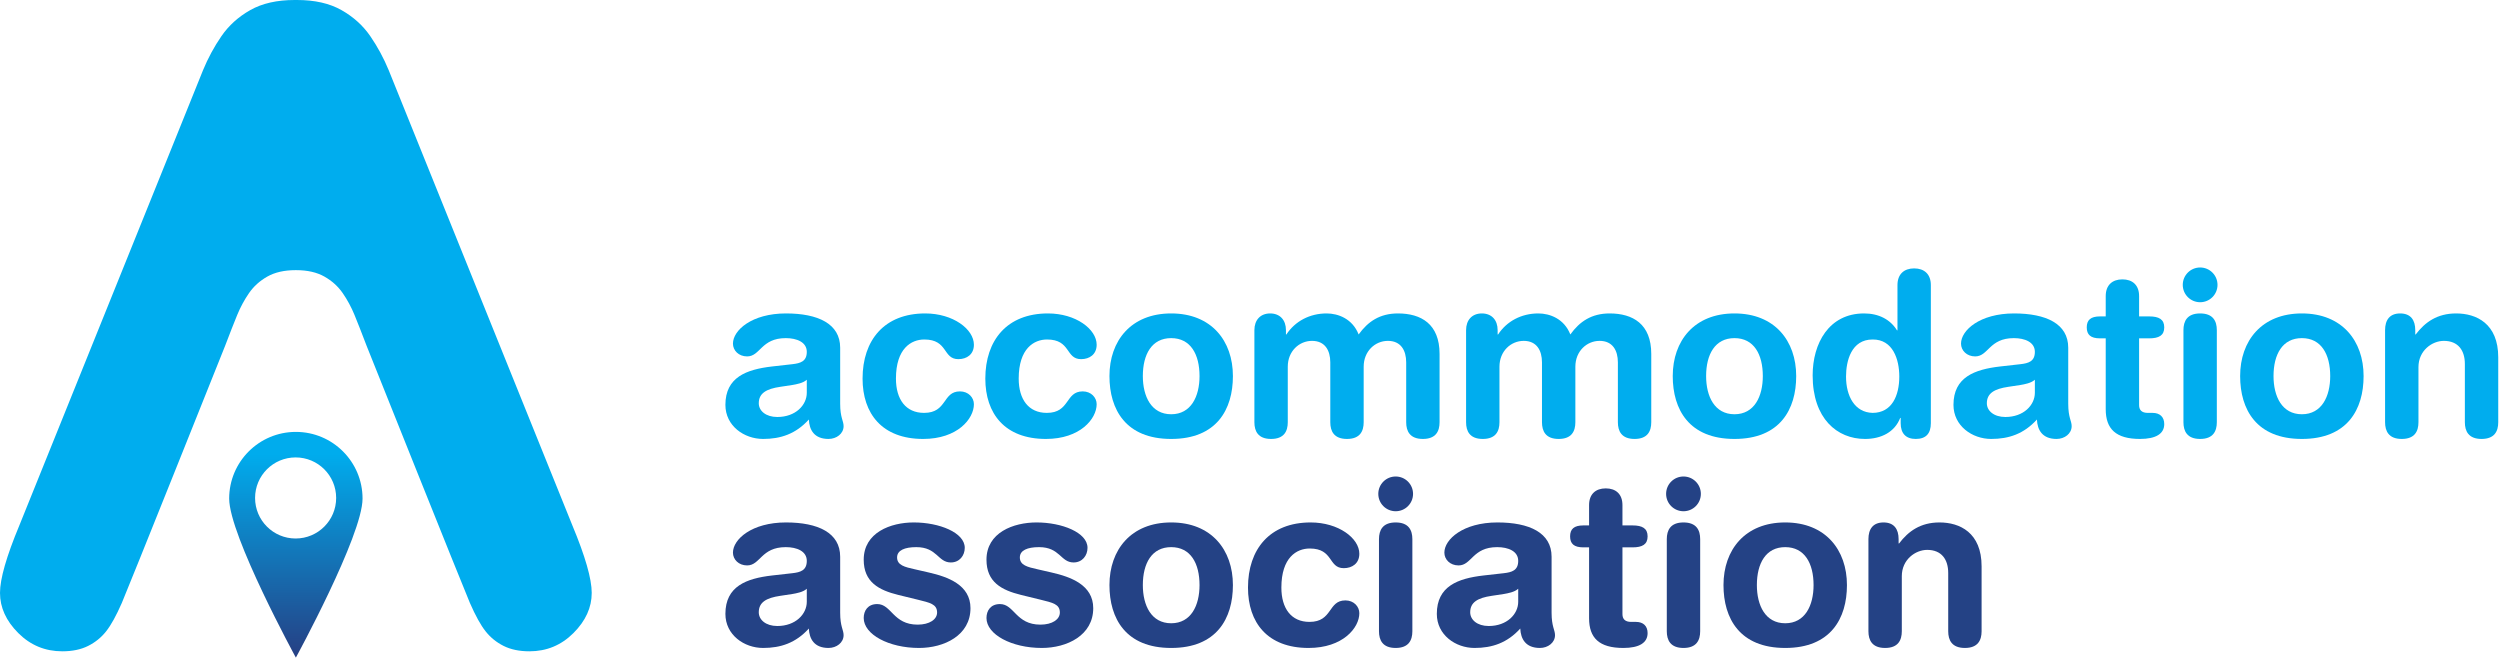
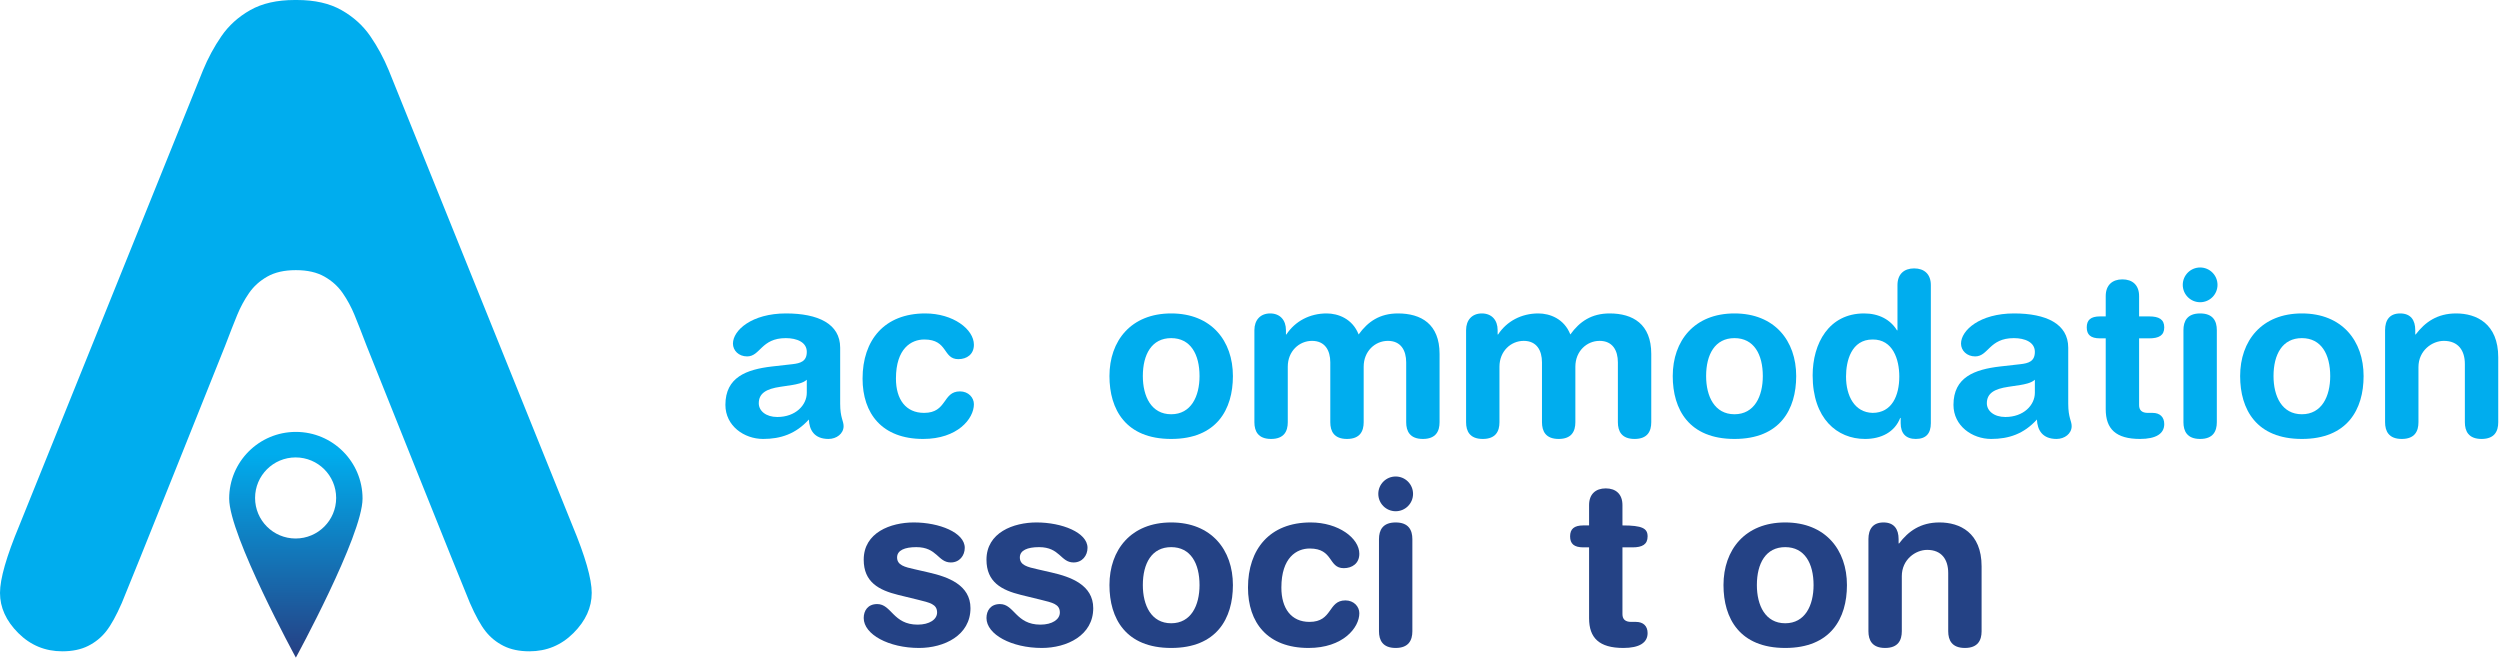
<svg xmlns="http://www.w3.org/2000/svg" width="100%" height="100%" viewBox="0 0 866 228" version="1.1" xml:space="preserve" style="fill-rule:evenodd;clip-rule:evenodd;stroke-linejoin:round;stroke-miterlimit:2;">
  <g transform="matrix(1,0,0,1,0,-0.202)">
    <path d="M279.473,131.741C278.206,132.928 275.83,133.324 274.483,133.561L270.286,134.195C265.456,134.908 262.841,136.413 262.841,139.897C262.841,142.511 265.297,144.648 269.257,144.648C275.592,144.648 279.473,140.531 279.473,136.254L279.473,131.741ZM291.035,140.056C291.035,144.887 292.222,145.996 292.222,147.816C292.222,150.431 289.767,152.252 286.995,152.252C282.007,152.252 280.344,149.084 280.185,145.519C275.671,150.509 270.445,152.252 264.346,152.252C257.773,152.252 251.28,147.738 251.28,140.451C251.28,130.871 258.566,128.178 267.435,127.148L274.483,126.355C277.255,126.039 279.473,125.406 279.473,122.08C279.473,118.754 276.067,117.329 272.187,117.329C263.634,117.329 263.396,123.663 258.803,123.663C255.874,123.663 253.893,121.604 253.893,119.228C253.893,114.636 260.387,108.775 272.266,108.775C283.353,108.775 291.035,112.339 291.035,120.655L291.035,140.056Z" style="fill:rgb(0,173,238);fill-rule:nonzero;" />
  </g>
  <g transform="matrix(1,0,0,1,0,-0.202)">
    <path d="M320.492,108.775C330.153,108.775 337.36,114.24 337.36,119.625C337.36,122.951 334.905,124.613 331.975,124.613C326.51,124.613 328.49,117.804 320.174,117.804C315.661,117.804 310.355,120.892 310.355,131.346C310.355,138.551 313.76,143.224 320.096,143.224C328.173,143.224 326.43,135.779 332.529,135.779C335.459,135.779 337.36,137.918 337.36,140.214C337.36,145.282 331.658,152.252 319.78,152.252C305.524,152.252 298.793,143.461 298.793,131.346C298.793,118.041 306.317,108.775 320.492,108.775Z" style="fill:rgb(0,173,238);fill-rule:nonzero;" />
  </g>
  <g transform="matrix(1,0,0,1,0,-0.202)">
-     <path d="M363.014,108.775C372.676,108.775 379.883,114.24 379.883,119.625C379.883,122.951 377.428,124.613 374.498,124.613C369.034,124.613 371.013,117.804 362.698,117.804C358.183,117.804 352.879,120.892 352.879,131.346C352.879,138.551 356.284,143.224 362.62,143.224C370.696,143.224 368.954,135.779 375.052,135.779C377.982,135.779 379.883,137.918 379.883,140.214C379.883,145.282 374.181,152.252 362.302,152.252C348.048,152.252 341.316,143.461 341.316,131.346C341.316,118.041 348.84,108.775 363.014,108.775Z" style="fill:rgb(0,173,238);fill-rule:nonzero;" />
-   </g>
+     </g>
  <g transform="matrix(1,0,0,1,0,-0.202)">
    <path d="M405.698,143.698C412.588,143.698 415.518,137.521 415.518,130.474C415.518,122.951 412.429,117.329 405.698,117.329C398.966,117.329 395.879,122.951 395.879,130.474C395.879,137.521 398.808,143.698 405.698,143.698ZM405.698,108.775C419.635,108.775 427.08,118.278 427.08,130.474C427.08,142.036 421.458,152.252 405.698,152.252C389.939,152.252 384.315,142.036 384.315,130.474C384.315,118.278 391.759,108.775 405.698,108.775Z" style="fill:rgb(0,173,238);fill-rule:nonzero;" />
  </g>
  <g transform="matrix(1,0,0,1,0,-0.202)">
    <path d="M434.522,114.557C434.522,111.072 436.582,108.775 439.986,108.775C443.391,108.775 445.451,111.072 445.451,114.557L445.451,116.061L445.608,116.061C448.618,111.468 453.686,108.775 459.548,108.775C463.506,108.775 468.496,110.597 470.633,116.061C473.881,111.547 477.999,108.775 484.255,108.775C492.253,108.775 498.667,112.418 498.667,122.792L498.667,146.471C498.667,149.559 497.401,152.252 492.886,152.252C488.373,152.252 487.105,149.559 487.105,146.471L487.105,125.723C487.105,121.604 485.284,118.278 480.769,118.278C476.335,118.278 472.377,121.843 472.377,127.226L472.377,146.471C472.377,149.559 471.109,152.252 466.594,152.252C462.081,152.252 460.813,149.559 460.813,146.471L460.813,125.723C460.813,121.604 458.993,118.278 454.479,118.278C450.045,118.278 446.085,121.843 446.085,127.226L446.085,146.471C446.085,149.559 444.817,152.252 440.302,152.252C435.789,152.252 434.522,149.559 434.522,146.471L434.522,114.557Z" style="fill:rgb(0,173,238);fill-rule:nonzero;" />
  </g>
  <g transform="matrix(1,0,0,1,0,-0.202)">
    <path d="M507.852,114.557C507.852,111.072 509.911,108.775 513.315,108.775C516.721,108.775 518.78,111.072 518.78,114.557L518.78,116.061L518.938,116.061C521.947,111.468 527.015,108.775 532.877,108.775C536.836,108.775 541.825,110.597 543.963,116.061C547.211,111.547 551.328,108.775 557.585,108.775C565.583,108.775 571.997,112.418 571.997,122.792L571.997,146.471C571.997,149.559 570.73,152.252 566.216,152.252C561.702,152.252 560.434,149.559 560.434,146.471L560.434,125.723C560.434,121.604 558.613,118.278 554.099,118.278C549.665,118.278 545.706,121.843 545.706,127.226L545.706,146.471C545.706,149.559 544.438,152.252 539.924,152.252C535.41,152.252 534.142,149.559 534.142,146.471L534.142,125.723C534.142,121.604 532.322,118.278 527.808,118.278C523.374,118.278 519.414,121.843 519.414,127.226L519.414,146.471C519.414,149.559 518.146,152.252 513.633,152.252C509.118,152.252 507.852,149.559 507.852,146.471L507.852,114.557Z" style="fill:rgb(0,173,238);fill-rule:nonzero;" />
  </g>
  <g transform="matrix(1,0,0,1,0,-0.202)">
    <path d="M600.821,143.698C607.711,143.698 610.64,137.521 610.64,130.474C610.64,122.951 607.551,117.329 600.821,117.329C594.089,117.329 591.001,122.951 591.001,130.474C591.001,137.521 593.931,143.698 600.821,143.698ZM600.821,108.775C614.758,108.775 622.202,118.278 622.202,130.474C622.202,142.036 616.58,152.252 600.821,152.252C585.061,152.252 579.438,142.036 579.438,130.474C579.438,118.278 586.882,108.775 600.821,108.775Z" style="fill:rgb(0,173,238);fill-rule:nonzero;" />
  </g>
  <g transform="matrix(1,0,0,1,0,-0.202)">
    <path d="M648.651,143.224C655.382,143.224 657.917,137.205 657.917,130.634C657.917,124.693 655.699,117.723 648.651,117.804C641.286,117.804 639.465,125.247 639.465,130.634C639.465,137.442 642.474,143.064 648.651,143.224ZM668.844,146.787C668.844,150.35 667.182,152.252 663.619,152.252C660.213,152.252 658.391,150.35 658.391,146.787L658.391,144.966L658.233,144.966C656.332,149.876 651.66,152.252 646.038,152.252C636.376,152.252 627.902,145.203 627.902,130.236C627.902,119.15 633.525,108.775 645.721,108.775C650.868,108.775 654.828,110.913 657.124,114.636L657.283,114.636L657.283,98.955C657.283,95.155 659.579,93.175 663.063,93.175C666.549,93.175 668.844,95.155 668.844,98.955L668.844,146.787Z" style="fill:rgb(0,173,238);fill-rule:nonzero;" />
  </g>
  <g transform="matrix(1,0,0,1,0,-0.202)">
    <path d="M704.876,131.741C703.608,132.928 701.232,133.324 699.885,133.561L695.688,134.195C690.858,134.908 688.244,136.413 688.244,139.897C688.244,142.511 690.699,144.648 694.659,144.648C700.995,144.648 704.876,140.531 704.876,136.254L704.876,131.741ZM716.437,140.056C716.437,144.887 717.625,145.996 717.625,147.816C717.625,150.431 715.17,152.252 712.398,152.252C707.409,152.252 705.747,149.084 705.588,145.519C701.073,150.509 695.847,152.252 689.749,152.252C683.175,152.252 676.682,147.738 676.682,140.451C676.682,130.871 683.968,128.178 692.838,127.148L699.885,126.355C702.658,126.039 704.876,125.406 704.876,122.08C704.876,118.754 701.469,117.329 697.59,117.329C689.037,117.329 688.799,123.663 684.206,123.663C681.276,123.663 679.296,121.604 679.296,119.228C679.296,114.636 685.79,108.775 697.669,108.775C708.756,108.775 716.437,112.339 716.437,120.655L716.437,140.056Z" style="fill:rgb(0,173,238);fill-rule:nonzero;" />
  </g>
  <g transform="matrix(1,0,0,1,0,-0.202)">
    <path d="M729.422,117.407L727.442,117.407C724.196,117.407 722.85,116.14 722.85,113.606C722.85,111.072 724.196,109.805 727.442,109.805L729.422,109.805L729.422,102.758C729.422,98.955 731.719,96.976 735.203,96.976C738.687,96.976 740.985,98.955 740.985,102.758L740.985,109.805L744.468,109.805C747.875,109.805 749.695,110.834 749.695,113.606C749.695,116.378 747.875,117.407 744.468,117.407L740.985,117.407L740.985,140.531C740.985,142.273 741.935,143.224 743.994,143.224L745.657,143.224C748.191,143.224 749.695,144.648 749.695,147.104C749.695,150.431 746.844,152.252 741.301,152.252C732.907,152.252 729.422,148.766 729.422,141.956L729.422,117.407Z" style="fill:rgb(0,173,238);fill-rule:nonzero;" />
  </g>
  <g transform="matrix(1,0,0,1,0,-0.202)">
    <path d="M756.345,114.557C756.345,111.468 757.612,108.775 762.127,108.775C766.64,108.775 767.908,111.468 767.908,114.557L767.908,146.471C767.908,149.559 766.64,152.252 762.127,152.252C757.612,152.252 756.345,149.559 756.345,146.471L756.345,114.557ZM762.127,92.859C765.453,92.859 768.145,95.551 768.145,98.877C768.145,102.202 765.453,104.894 762.127,104.894C758.8,104.894 756.108,102.202 756.108,98.877C756.108,95.551 758.8,92.859 762.127,92.859Z" style="fill:rgb(0,173,238);fill-rule:nonzero;" />
  </g>
  <g transform="matrix(1,0,0,1,0,-0.202)">
    <path d="M797.367,143.698C804.257,143.698 807.187,137.521 807.187,130.474C807.187,122.951 804.098,117.329 797.367,117.329C790.635,117.329 787.548,122.951 787.548,130.474C787.548,137.521 790.477,143.698 797.367,143.698ZM797.367,108.775C811.304,108.775 818.749,118.278 818.749,130.474C818.749,142.036 813.127,152.252 797.367,152.252C781.608,152.252 775.984,142.036 775.984,130.474C775.984,118.278 783.428,108.775 797.367,108.775Z" style="fill:rgb(0,173,238);fill-rule:nonzero;" />
  </g>
  <g transform="matrix(1,0,0,1,0,-0.202)">
    <path d="M826.191,114.557C826.191,111.072 827.774,108.775 831.418,108.775C835.06,108.775 836.645,111.072 836.645,114.557L836.645,116.061L836.802,116.061C840.049,111.784 844.247,108.775 850.82,108.775C857.789,108.775 865.391,112.261 865.391,123.98L865.391,146.471C865.391,149.559 864.124,152.252 859.609,152.252C855.096,152.252 853.829,149.559 853.829,146.471L853.829,126.277C853.829,121.604 851.533,118.278 846.543,118.278C842.505,118.278 837.754,121.604 837.754,127.386L837.754,146.471C837.754,149.559 836.486,152.252 831.971,152.252C827.458,152.252 826.191,149.559 826.191,146.471L826.191,114.557Z" style="fill:rgb(0,173,238);fill-rule:nonzero;" />
  </g>
  <g transform="matrix(1,0,0,1,0,-0.202)">
-     <path d="M279.473,204.142C278.206,205.33 275.83,205.726 274.483,205.964L270.286,206.598C265.456,207.31 262.841,208.815 262.841,212.3C262.841,214.912 265.297,217.051 269.257,217.051C275.592,217.051 279.473,212.933 279.473,208.656L279.473,204.142ZM291.035,212.457C291.035,217.288 292.222,218.397 292.222,220.218C292.222,222.832 289.767,224.654 286.995,224.654C282.007,224.654 280.344,221.485 280.185,217.922C275.671,222.911 270.445,224.654 264.346,224.654C257.773,224.654 251.28,220.14 251.28,212.853C251.28,203.271 258.566,200.579 267.435,199.55L274.483,198.757C277.255,198.44 279.473,197.807 279.473,194.481C279.473,191.155 276.067,189.73 272.187,189.73C263.634,189.73 263.396,196.064 258.803,196.064C255.874,196.064 253.893,194.006 253.893,191.63C253.893,187.037 260.387,181.177 272.266,181.177C283.353,181.177 291.035,184.74 291.035,193.057L291.035,212.457Z" style="fill:rgb(36,66,133);fill-rule:nonzero;" />
-   </g>
+     </g>
  <g transform="matrix(1,0,0,1,0,-0.202)">
    <path d="M316.533,181.177C325.322,181.177 334.192,184.662 334.192,189.968C334.192,192.66 332.37,195.036 329.362,195.036C324.847,195.036 324.689,189.73 317.404,189.73C313.364,189.73 310.752,190.839 310.752,193.294C310.752,195.986 313.364,196.62 316.927,197.411L321.758,198.519C328.332,200.024 336.173,202.797 336.173,210.874C336.173,220.298 327.064,224.654 318.353,224.654C307.9,224.654 299.189,219.98 299.189,214.279C299.189,211.745 300.615,209.449 303.861,209.449C308.85,209.449 309.326,216.576 317.879,216.576C321.996,216.576 324.609,214.755 324.609,212.379C324.609,209.449 322.076,208.974 317.958,207.944L311.147,206.28C304.416,204.618 299.189,201.846 299.189,194.085C299.189,184.662 308.533,181.177 316.533,181.177Z" style="fill:rgb(36,66,133);fill-rule:nonzero;" />
  </g>
  <g transform="matrix(1,0,0,1,0,-0.202)">
    <path d="M359.057,181.177C367.847,181.177 376.716,184.662 376.716,189.968C376.716,192.66 374.894,195.036 371.885,195.036C367.373,195.036 367.214,189.73 359.928,189.73C355.888,189.73 353.276,190.839 353.276,193.294C353.276,195.986 355.888,196.62 359.453,197.411L364.283,198.519C370.856,200.024 378.697,202.797 378.697,210.874C378.697,220.298 369.589,224.654 360.878,224.654C350.424,224.654 341.714,219.98 341.714,214.279C341.714,211.745 343.139,209.449 346.385,209.449C351.375,209.449 351.85,216.576 360.403,216.576C364.52,216.576 367.133,214.755 367.133,212.379C367.133,209.449 364.6,208.974 360.482,207.944L353.673,206.28C346.94,204.618 341.714,201.846 341.714,194.085C341.714,184.662 351.058,181.177 359.057,181.177Z" style="fill:rgb(36,66,133);fill-rule:nonzero;" />
  </g>
  <g transform="matrix(1,0,0,1,0,-0.202)">
    <path d="M405.698,216.1C412.588,216.1 415.518,209.924 415.518,202.876C415.518,195.352 412.429,189.73 405.698,189.73C398.966,189.73 395.879,195.352 395.879,202.876C395.879,209.924 398.808,216.1 405.698,216.1ZM405.698,181.177C419.635,181.177 427.08,190.68 427.08,202.876C427.08,214.437 421.458,224.654 405.698,224.654C389.939,224.654 384.315,214.437 384.315,202.876C384.315,190.68 391.759,181.177 405.698,181.177Z" style="fill:rgb(36,66,133);fill-rule:nonzero;" />
  </g>
  <g transform="matrix(1,0,0,1,0,-0.202)">
    <path d="M454.005,181.177C463.666,181.177 470.873,186.641 470.873,192.026C470.873,195.352 468.418,197.015 465.488,197.015C460.023,197.015 462.003,190.205 453.687,190.205C449.174,190.205 443.868,193.294 443.868,203.747C443.868,210.952 447.273,215.626 453.609,215.626C461.685,215.626 459.943,208.182 466.042,208.182C468.971,208.182 470.873,210.32 470.873,212.616C470.873,217.684 465.171,224.654 453.293,224.654C439.037,224.654 432.305,215.863 432.305,203.747C432.305,190.442 439.83,181.177 454.005,181.177Z" style="fill:rgb(36,66,133);fill-rule:nonzero;" />
  </g>
  <g transform="matrix(1,0,0,1,0,-0.202)">
    <path d="M477.679,186.958C477.679,183.869 478.947,181.177 483.461,181.177C487.975,181.177 489.243,183.869 489.243,186.958L489.243,218.872C489.243,221.962 487.975,224.654 483.461,224.654C478.947,224.654 477.679,221.962 477.679,218.872L477.679,186.958ZM483.461,165.26C486.787,165.26 489.48,167.952 489.48,171.278C489.48,174.603 486.787,177.296 483.461,177.296C480.134,177.296 477.442,174.603 477.442,171.278C477.442,167.952 480.134,165.26 483.461,165.26Z" style="fill:rgb(36,66,133);fill-rule:nonzero;" />
  </g>
  <g transform="matrix(1,0,0,1,0,-0.202)">
-     <path d="M525.908,204.142C524.641,205.33 522.265,205.726 520.919,205.964L516.721,206.598C511.891,207.31 509.277,208.815 509.277,212.3C509.277,214.912 511.732,217.051 515.692,217.051C522.028,217.051 525.908,212.933 525.908,208.656L525.908,204.142ZM537.47,212.457C537.47,217.288 538.658,218.397 538.658,220.218C538.658,222.832 536.203,224.654 533.43,224.654C528.442,224.654 526.779,221.485 526.621,217.922C522.106,222.911 516.88,224.654 510.782,224.654C504.209,224.654 497.716,220.14 497.716,212.853C497.716,203.271 505.002,200.579 513.87,199.55L520.919,198.757C523.69,198.44 525.908,197.807 525.908,194.481C525.908,191.155 522.503,189.73 518.622,189.73C510.07,189.73 509.832,196.064 505.239,196.064C502.309,196.064 500.329,194.006 500.329,191.63C500.329,187.037 506.823,181.177 518.702,181.177C529.789,181.177 537.47,184.74 537.47,193.057L537.47,212.457Z" style="fill:rgb(36,66,133);fill-rule:nonzero;" />
+     </g>
+   <g transform="matrix(1,0,0,1,0,-0.202)">
+     <path d="M550.456,189.808L548.475,189.808C545.228,189.808 543.883,188.542 543.883,186.008C543.883,183.474 545.228,182.207 548.475,182.207L550.456,182.207L550.456,175.159C550.456,171.356 552.752,169.378 556.236,169.378C559.72,169.378 562.017,171.356 562.017,175.159L562.017,182.207C568.908,182.207 570.729,183.235 570.729,186.008C570.729,188.779 568.908,189.808 565.502,189.808L562.017,189.808L562.017,212.933C562.017,214.675 562.968,215.626 565.027,215.626L566.689,215.626C569.224,215.626 570.729,217.051 570.729,219.506C570.729,222.832 567.878,224.654 562.335,224.654C553.94,224.654 550.456,221.169 550.456,214.358L550.456,189.808Z" style="fill:rgb(36,66,133);fill-rule:nonzero;" />
  </g>
  <g transform="matrix(1,0,0,1,0,-0.202)">
-     <path d="M550.456,189.808L548.475,189.808C545.228,189.808 543.883,188.542 543.883,186.008C543.883,183.474 545.228,182.207 548.475,182.207L550.456,182.207L550.456,175.159C550.456,171.356 552.752,169.378 556.236,169.378C559.72,169.378 562.017,171.356 562.017,175.159L562.017,182.207L565.502,182.207C568.908,182.207 570.729,183.235 570.729,186.008C570.729,188.779 568.908,189.808 565.502,189.808L562.017,189.808L562.017,212.933C562.017,214.675 562.968,215.626 565.027,215.626L566.689,215.626C569.224,215.626 570.729,217.051 570.729,219.506C570.729,222.832 567.878,224.654 562.335,224.654C553.94,224.654 550.456,221.169 550.456,214.358L550.456,189.808Z" style="fill:rgb(36,66,133);fill-rule:nonzero;" />
-   </g>
-   <g transform="matrix(1,0,0,1,0,-0.202)">
-     <path d="M577.378,186.958C577.378,183.869 578.645,181.177 583.16,181.177C587.674,181.177 588.941,183.869 588.941,186.958L588.941,218.872C588.941,221.962 587.674,224.654 583.16,224.654C578.645,224.654 577.378,221.962 577.378,218.872L577.378,186.958ZM583.16,165.26C586.486,165.26 589.178,167.952 589.178,171.278C589.178,174.603 586.486,177.296 583.16,177.296C579.833,177.296 577.14,174.603 577.14,171.278C577.14,167.952 579.833,165.26 583.16,165.26Z" style="fill:rgb(36,66,133);fill-rule:nonzero;" />
-   </g>
+     </g>
  <g transform="matrix(1,0,0,1,0,-0.202)">
    <path d="M618.4,216.1C625.29,216.1 628.219,209.924 628.219,202.876C628.219,195.352 625.131,189.73 618.4,189.73C611.668,189.73 608.581,195.352 608.581,202.876C608.581,209.924 611.51,216.1 618.4,216.1ZM618.4,181.177C632.338,181.177 639.782,190.68 639.782,202.876C639.782,214.437 634.159,224.654 618.4,224.654C602.641,224.654 597.017,214.437 597.017,202.876C597.017,190.68 604.462,181.177 618.4,181.177Z" style="fill:rgb(36,66,133);fill-rule:nonzero;" />
  </g>
  <g transform="matrix(1,0,0,1,0,-0.202)">
    <path d="M647.224,186.958C647.224,183.474 648.807,181.177 652.451,181.177C656.093,181.177 657.677,183.474 657.677,186.958L657.677,188.463L657.836,188.463C661.083,184.185 665.28,181.177 671.852,181.177C678.822,181.177 686.424,184.662 686.424,196.382L686.424,218.872C686.424,221.962 685.157,224.654 680.643,224.654C676.13,224.654 674.862,221.962 674.862,218.872L674.862,198.679C674.862,194.006 672.566,190.68 667.576,190.68C663.538,190.68 658.786,194.006 658.786,199.787L658.786,218.872C658.786,221.962 657.519,224.654 653.005,224.654C648.491,224.654 647.224,221.962 647.224,218.872L647.224,186.958Z" style="fill:rgb(36,66,133);fill-rule:nonzero;" />
  </g>
  <g transform="matrix(1,0,0,1,0,-0.202)">
    <path d="M102.399,93.783C98.486,93.783 95.22,94.526 92.6,96.009C89.982,97.493 87.866,99.402 86.256,101.735C84.648,104.071 83.291,106.581 82.186,109.262C81.082,111.945 79.677,115.526 77.972,120.008C77.972,120.008 44.127,204.661 42.194,209.073C40.26,213.49 38.45,216.765 36.76,218.895C35.074,221.031 32.993,222.715 30.511,223.956C28.031,225.196 25.054,225.815 21.582,225.815C15.63,225.815 10.543,223.708 6.329,219.491C2.109,215.276 0,210.638 0,205.575C0,200.716 2.233,192.927 6.7,182.212C6.7,182.212 68.586,28.751 70.32,24.534C72.058,20.317 74.192,16.374 76.72,12.702C79.249,9.033 82.573,6.031 86.693,3.7C90.807,1.368 95.943,0.202 102.094,0.202L102.878,0.202C109.029,0.202 114.165,1.368 118.279,3.7C122.399,6.031 125.723,9.033 128.252,12.702C130.78,16.374 132.914,20.317 134.653,24.534C136.386,28.751 198.272,182.212 198.272,182.212C202.739,192.927 204.973,200.716 204.973,205.575C204.973,210.638 202.863,215.276 198.644,219.491C194.429,223.708 189.343,225.815 183.39,225.815C179.918,225.815 176.942,225.196 174.461,223.956C171.979,222.715 169.898,221.031 168.213,218.895C166.522,216.765 164.712,213.49 162.779,209.073C160.845,204.661 127,120.008 127,120.008C125.295,115.526 123.89,111.945 122.786,109.262C121.682,106.581 120.324,104.071 118.716,101.735C117.106,99.402 114.99,97.493 112.373,96.009C109.752,94.526 106.487,93.783 102.574,93.783L102.399,93.783Z" style="fill:rgb(0,173,238);fill-rule:nonzero;" />
  </g>
  <g transform="matrix(1,0,0,1,0,-0.202)">
    <path d="M102.403,158.652C94.646,158.652 88.358,164.939 88.358,172.696C88.358,180.452 94.646,186.74 102.403,186.74C110.159,186.74 116.446,180.452 116.446,172.696C116.446,164.939 110.159,158.652 102.403,158.652ZM125.586,172.914C125.586,185.671 102.487,228 102.487,228C102.487,228 79.386,185.671 79.386,172.914C79.386,160.156 89.728,149.813 102.487,149.813C115.244,149.813 125.586,160.156 125.586,172.914Z" style="fill:url(#_Linear1);" />
  </g>
  <defs>
    <linearGradient id="_Linear1" x1="0" y1="0" x2="1" y2="0" gradientUnits="userSpaceOnUse" gradientTransform="matrix(4.78753e-16,-78.186,78.186,4.78753e-16,102.486,228)">
      <stop offset="0" style="stop-color:rgb(38,63,131);stop-opacity:1" />
      <stop offset="0.9" style="stop-color:rgb(0,172,237);stop-opacity:1" />
      <stop offset="1" style="stop-color:rgb(0,172,237);stop-opacity:1" />
    </linearGradient>
  </defs>
</svg>